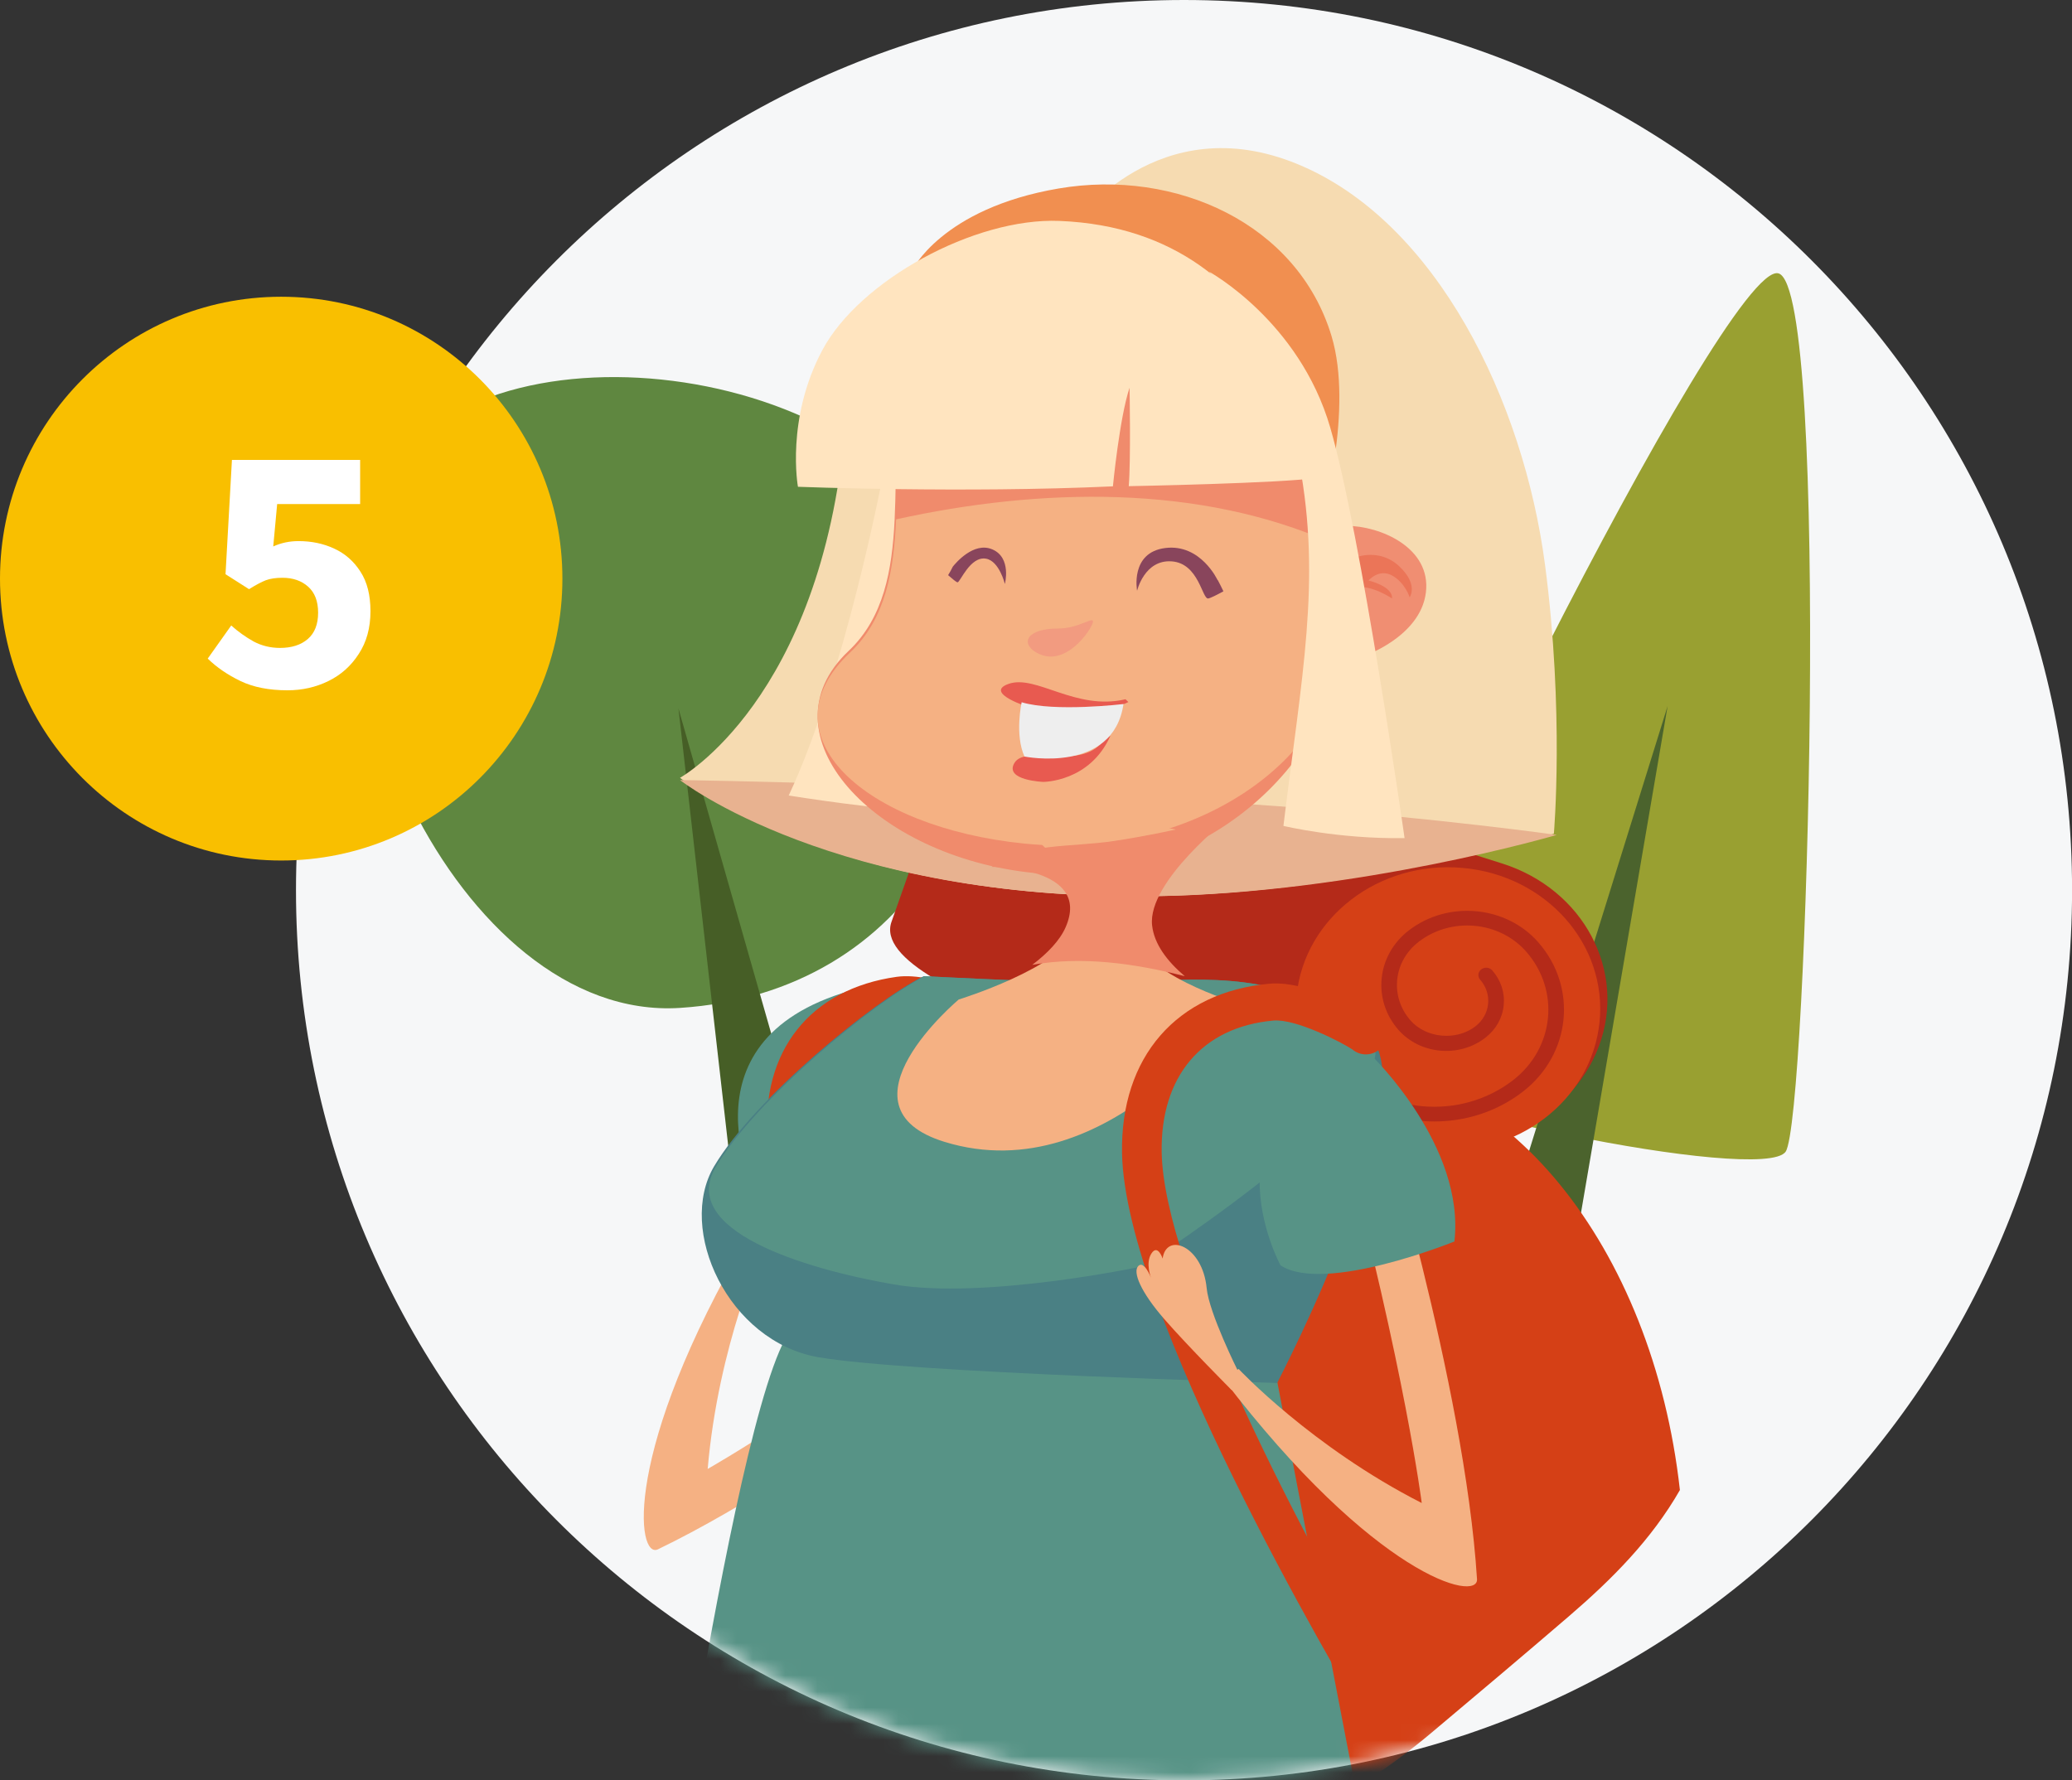
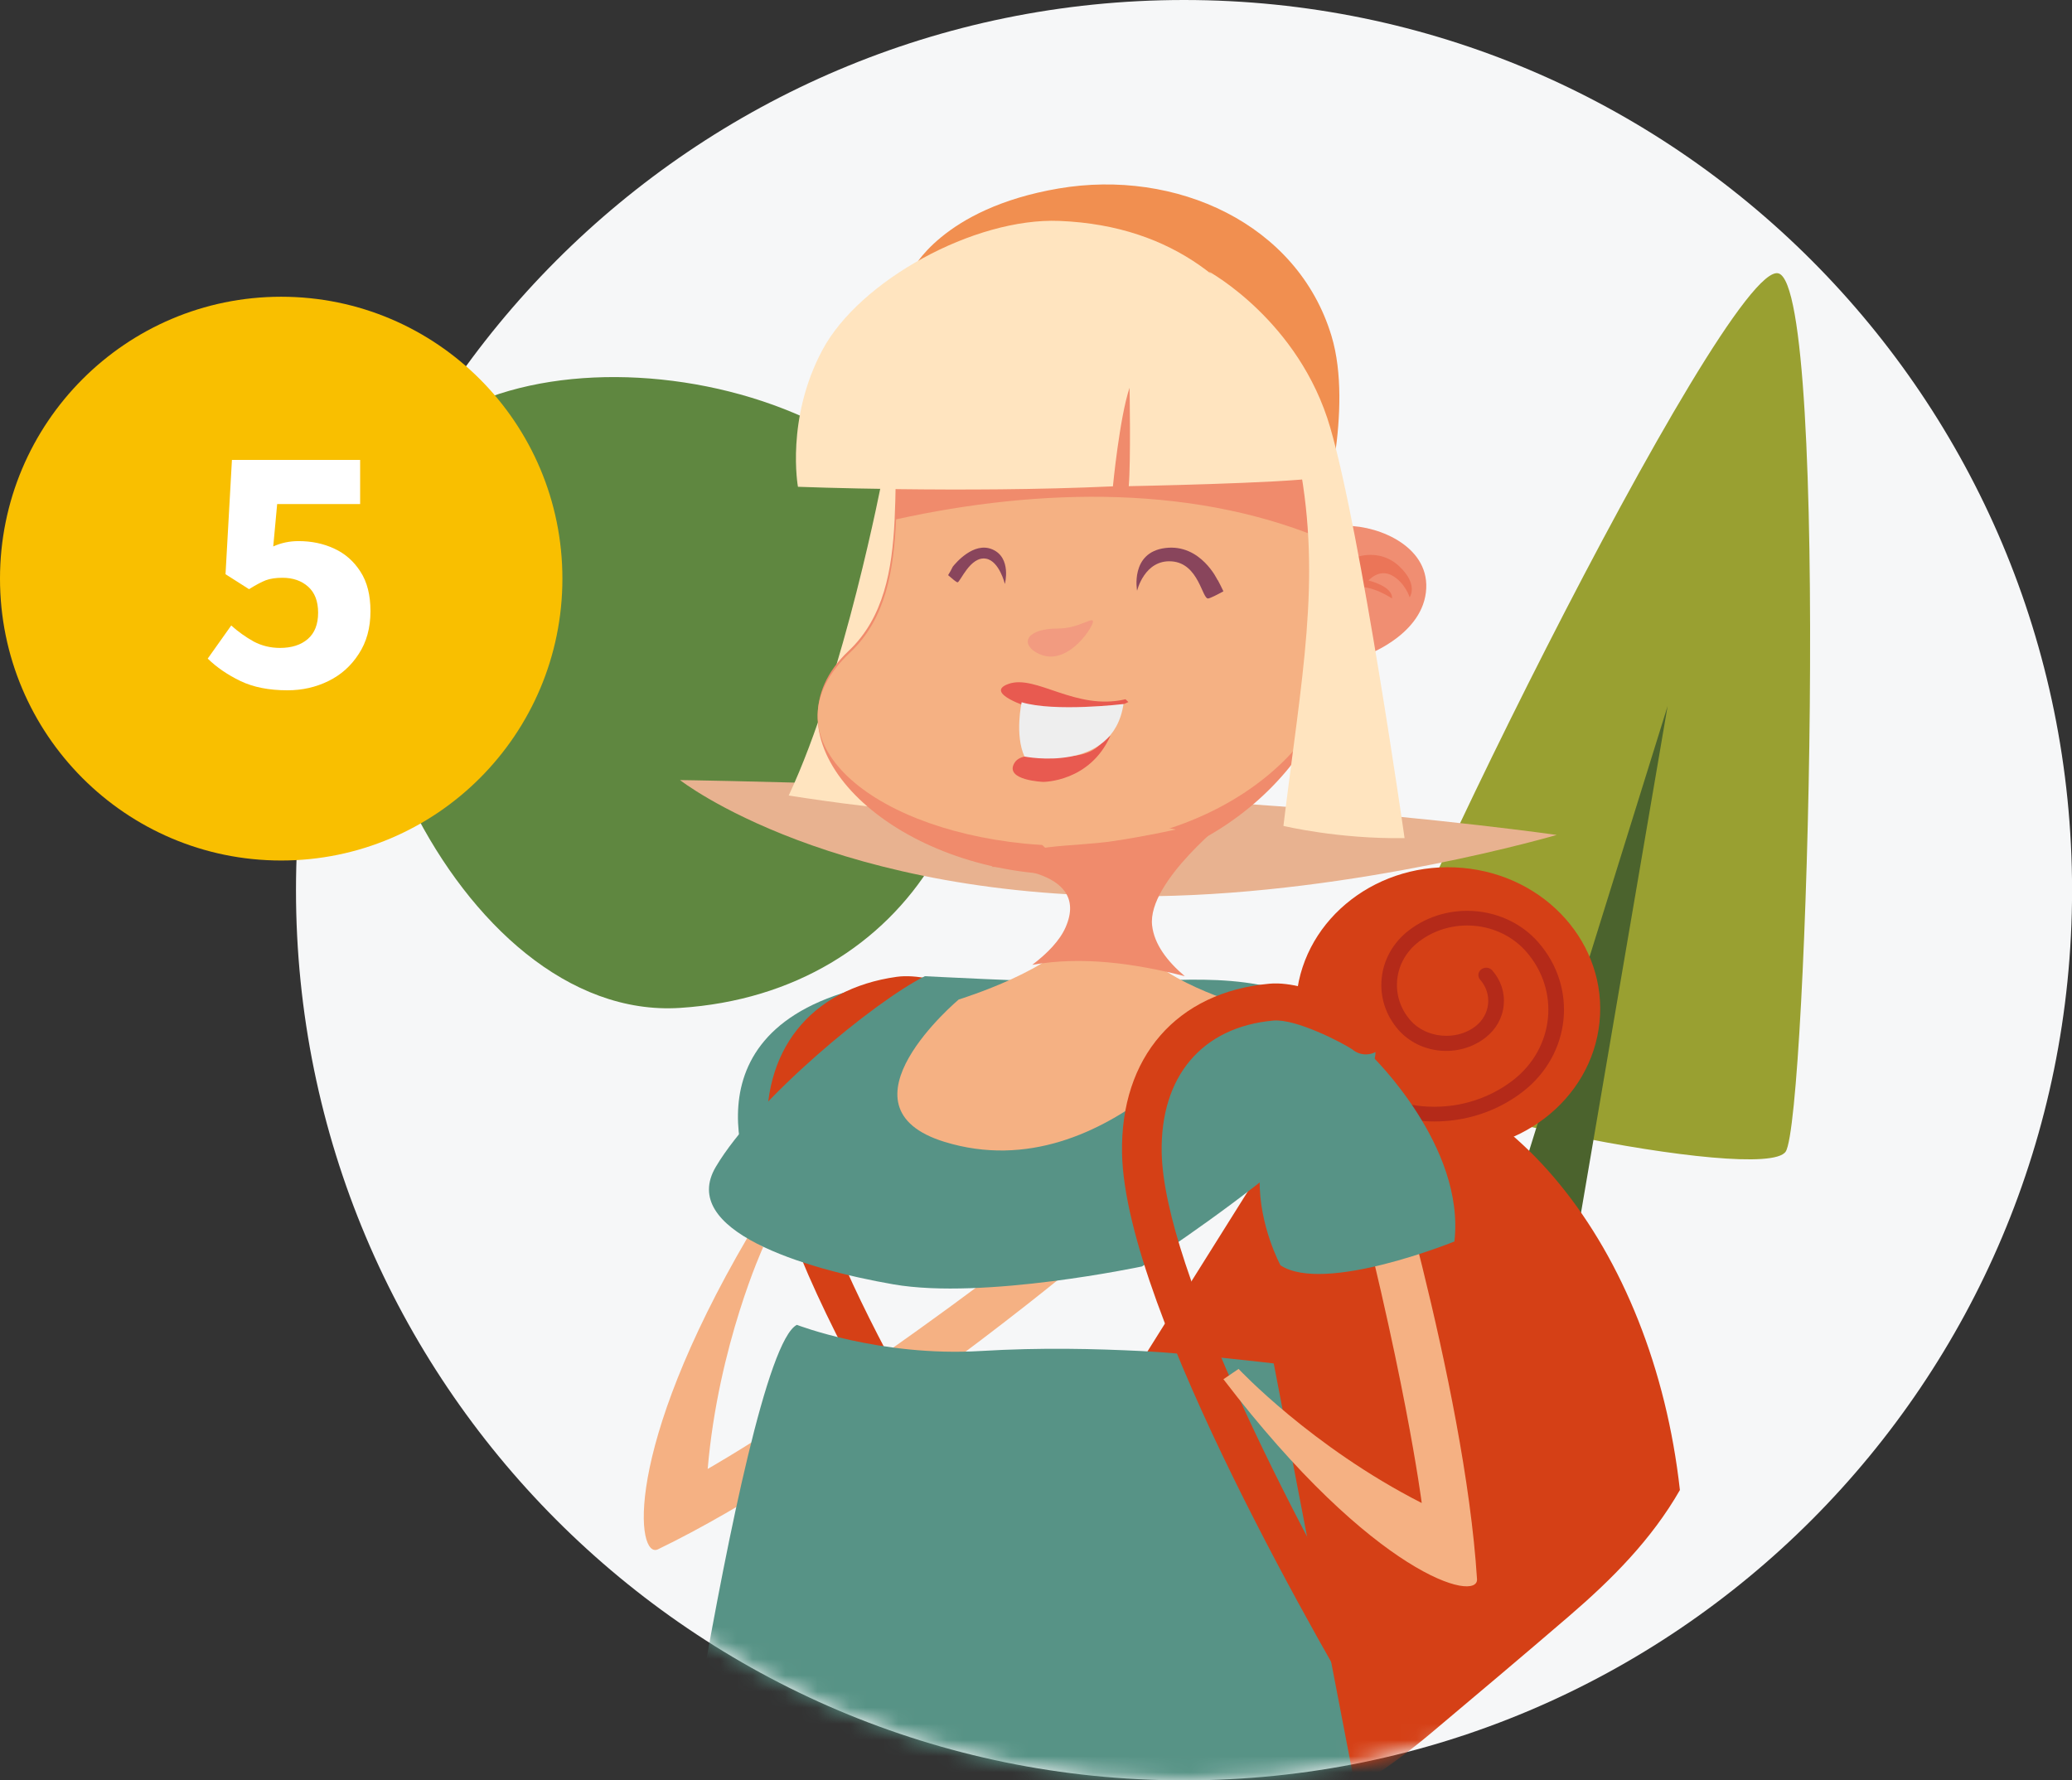
<svg xmlns="http://www.w3.org/2000/svg" width="128" height="110" viewBox="0 0 128 110" fill="none">
  <rect x="0" y="0" width="128" height="110" fill="#333333" stroke="none" />
  <path fill-rule="evenodd" clip-rule="evenodd" d="M128.004 55C128.004 85.376 103.443 110 73.145 110C42.847 110 18.285 85.376 18.285 55C18.285 24.624 42.847 0 73.145 0C103.443 0 128.004 24.624 128.004 55Z" fill="#F6F7F8" />
  <mask id="mask0_1820_15581" style="mask-type:luminance" maskUnits="userSpaceOnUse" x="18" y="0" width="111" height="110">
    <path fill-rule="evenodd" clip-rule="evenodd" d="M128.004 55C128.004 85.376 103.443 110 73.145 110C42.847 110 18.285 85.376 18.285 55C18.285 24.624 42.847 0 73.145 0C103.443 0 128.004 24.624 128.004 55Z" fill="white" />
  </mask>
  <g mask="url(#mask0_1820_15581)">
    <path fill-rule="evenodd" clip-rule="evenodd" d="M42.014 62.273C28.196 63.169 17.771 39.385 23.966 29.293C30.162 19.198 54.807 22.289 59.231 35.288C63.656 48.285 56.238 61.352 42.014 62.273Z" fill="#5F8740" />
-     <path fill-rule="evenodd" clip-rule="evenodd" d="M41.912 43.774L45.972 79.457L51.61 77.76L41.912 43.774Z" fill="#465E26" />
    <path fill-rule="evenodd" clip-rule="evenodd" d="M84.11 65.79C84.779 68.211 108.969 73.189 110.313 71.152C111.657 69.113 113.087 17.866 109.873 16.892C106.657 15.92 83.415 63.27 84.11 65.79Z" fill="#99A031" />
    <path fill-rule="evenodd" clip-rule="evenodd" d="M103.018 43.625L91.865 79.456L96.737 80.38L103.018 43.625Z" fill="#4B632D" />
    <path fill-rule="evenodd" clip-rule="evenodd" d="M65.731 78.773C65.731 78.773 51.486 90.49 40.645 95.725C39.335 96.357 38.415 89.731 46.208 76.41L47.147 77.049C47.147 77.049 44.376 83.084 43.718 90.758C43.718 90.758 50.894 86.719 62.929 77.582C63.19 77.384 61.662 74.225 61.662 74.225C61.662 74.225 64.205 75.77 65.731 78.773Z" fill="#F5B183" />
    <path fill-rule="evenodd" clip-rule="evenodd" d="M52.529 61.211C52.529 61.211 58.297 66.782 57.618 72.667C57.618 72.667 49.589 75.926 46.875 74.139C46.875 74.139 41.56 64.364 52.529 61.211Z" fill="#579386" />
    <path fill-rule="evenodd" clip-rule="evenodd" d="M64.697 103.353C64.433 103.28 64.2 103.124 64.044 102.895L63.983 102.804C61.341 98.987 48.136 79.493 47.419 70.433C46.988 64.961 50.045 61.099 55.397 60.353C57.814 60.014 61.596 62.007 61.859 62.192C62.108 62.37 62.284 62.65 62.316 62.938C62.378 63.517 61.916 64.034 61.283 64.093C60.967 64.123 60.665 64.032 60.437 63.859C59.804 63.488 57.04 62.26 55.743 62.441C51.628 63.015 49.375 65.945 49.716 70.281C50.241 76.914 58.778 91.338 65.928 101.671L66.011 101.796C66.342 102.294 66.167 102.944 65.624 103.245C65.335 103.405 64.996 103.435 64.697 103.353Z" fill="#D54016" />
-     <path fill-rule="evenodd" clip-rule="evenodd" d="M55.081 56.934C53.353 61.571 76.174 66.882 81.215 68.475L86.52 70.152C91.561 71.744 97.047 69.272 98.776 64.635C100.507 59.992 97.825 54.94 92.784 53.347L87.479 51.67C82.438 50.078 59.771 43.906 58.041 48.549L55.081 56.934Z" fill="#B42A19" />
    <path fill-rule="evenodd" clip-rule="evenodd" d="M82.045 65.701L60.359 100.289L71.921 111.475C76.118 110.912 80.28 110.028 84.532 109.967C85.866 109.078 87.164 108.123 88.409 107.076C91.254 104.682 94.109 102.279 96.93 99.853C99.589 97.567 102.03 95.115 103.778 92.062C102.101 77.016 92.912 65.53 82.045 65.701Z" fill="#D54016" />
    <path fill-rule="evenodd" clip-rule="evenodd" d="M80.098 61.496C79.603 66.306 83.393 70.583 88.559 71.044C93.725 71.505 98.317 67.978 98.811 63.165C99.307 58.355 95.518 54.082 90.351 53.623C85.185 53.161 80.594 56.687 80.098 61.496Z" fill="#D54016" />
    <path fill-rule="evenodd" clip-rule="evenodd" d="M87.782 69.253C89.975 69.451 92.251 68.863 94.08 67.446C97.051 65.142 97.474 61.001 95.023 58.214C93.032 55.944 89.438 55.62 87.02 57.494C85.045 59.022 84.764 61.776 86.392 63.633C87.729 65.151 90.139 65.371 91.761 64.115C92.41 63.612 92.814 62.904 92.892 62.117C92.973 61.332 92.72 60.565 92.186 59.956C92.017 59.762 91.713 59.734 91.504 59.894C91.298 60.053 91.269 60.34 91.44 60.534C91.81 60.954 91.985 61.487 91.928 62.031C91.874 62.574 91.594 63.065 91.144 63.414C89.972 64.321 88.106 64.152 87.141 63.053C86.514 62.341 86.222 61.443 86.314 60.529C86.409 59.607 86.877 58.782 87.635 58.193C89.645 56.637 92.624 56.907 94.278 58.791C96.389 61.193 96.027 64.763 93.466 66.743C90.214 69.261 85.385 68.83 82.707 65.776C82.535 65.583 82.23 65.556 82.023 65.714C81.814 65.873 81.787 66.161 81.958 66.355C83.469 68.073 85.584 69.056 87.782 69.253Z" fill="#B42A19" />
    <path fill-rule="evenodd" clip-rule="evenodd" d="M73.143 112.696C74.52 112.763 75.911 112.814 77.303 112.821C79.458 111.979 81.545 110.973 83.637 109.975L78.686 84.24C78.686 84.24 73.439 83.616 70.536 83.475C67.633 83.335 64.398 83.245 60.577 83.472C54.355 83.844 49.227 81.856 49.227 81.856C47.414 82.786 44.949 95.052 43.352 104.145C52.184 109.751 62.796 112.195 73.143 112.696Z" fill="#579386" />
-     <path fill-rule="evenodd" clip-rule="evenodd" d="M66.449 13.747C66.449 13.747 71.546 6.59 80.16 10.141C88.773 13.692 94.117 24.818 95.443 34.878C96.646 44.003 95.992 51.511 95.992 51.511C95.992 51.511 83.742 55.189 71.251 55.369C51.444 55.655 42.008 48.057 42.008 48.057C42.008 48.057 50.715 43.253 52.203 26.484C52.968 17.857 64.837 14.296 66.449 13.747Z" fill="#F6DBB1" />
    <path fill-rule="evenodd" clip-rule="evenodd" d="M78.94 49.811C88.919 50.557 96.169 51.586 96.169 51.586C96.169 51.586 83.879 55.194 71.347 55.37C51.475 55.651 42.008 48.197 42.008 48.197C42.008 48.197 60.711 48.449 78.94 49.811Z" fill="#E8B290" />
    <path fill-rule="evenodd" clip-rule="evenodd" d="M54.519 29.493C54.519 29.493 52.172 41.795 48.723 49.152C48.723 49.152 55.114 50.169 56.332 49.964C56.332 49.964 56.274 29.559 56.132 29.049C55.989 28.538 54.519 29.493 54.519 29.493Z" fill="#FFE4BF" />
    <path fill-rule="evenodd" clip-rule="evenodd" d="M56.332 16.728C56.332 16.728 58.151 12.882 65.396 11.646C72.641 10.41 80.158 13.813 82.255 20.758C83.626 25.296 81.662 32.04 81.662 32.04C81.662 32.04 57.422 17.568 56.332 16.728Z" fill="#F18F50" />
    <path fill-rule="evenodd" clip-rule="evenodd" d="M55.986 23.539C54.445 28.359 56.79 36.104 52.424 40.217C46.961 45.365 53.954 52.94 63.882 53.938C74.263 54.982 82.573 46.91 82.731 39.806C82.947 30.025 79.347 23.309 75.242 20.171C71.138 17.032 57.529 18.72 55.986 23.539Z" fill="#F08B6C" />
    <path fill-rule="evenodd" clip-rule="evenodd" d="M52.518 40.312C54.74 38.224 55.218 35.192 55.358 32.088C64.261 30.132 74.045 29.904 82.307 33.559C82.624 35.471 82.781 37.553 82.731 39.806C82.573 46.872 73.646 53.16 63.295 52.122C53.397 51.13 47.071 45.432 52.518 40.312Z" fill="#F5B183" />
    <path fill-rule="evenodd" clip-rule="evenodd" d="M65.44 13.649C60.179 13.44 53.101 17.342 50.813 21.61C48.525 25.877 49.294 30.076 49.294 30.076C49.294 30.076 59.459 30.475 68.751 30.049C68.751 30.049 69.161 25.803 69.78 23.955C69.78 23.955 69.864 28.516 69.729 30.038C69.729 30.038 79.283 29.86 81.398 29.518C81.398 29.518 80.005 14.226 65.44 13.649Z" fill="#FFE4BF" />
    <path fill-rule="evenodd" clip-rule="evenodd" d="M83.188 32.49L84.172 40.568C84.172 40.568 87.746 39.378 88.086 36.607C88.426 33.836 85.26 32.489 83.188 32.49Z" fill="#F08E72" />
    <path fill-rule="evenodd" clip-rule="evenodd" d="M67.517 38.439C67.436 38.885 65.807 41.332 64.034 40.325C63.009 39.743 63.429 38.828 65.376 38.832C66.656 38.835 67.591 38.028 67.517 38.439Z" fill="#F29B80" />
    <path fill-rule="evenodd" clip-rule="evenodd" d="M83.811 34.422C83.811 34.422 85.251 33.86 86.45 34.998C87.649 36.135 87.082 36.904 87.082 36.904C87.082 36.904 86.802 35.992 85.99 35.554C85.178 35.116 84.542 35.866 84.542 35.866C84.542 35.866 86.058 36.221 85.992 36.976C85.992 36.976 84.756 36.132 83.781 36.284C82.808 36.437 83.187 34.795 83.811 34.422Z" fill="#EB7558" />
    <path fill-rule="evenodd" clip-rule="evenodd" d="M80.27 28.624C81.638 35.917 80.405 41.801 79.285 51.028C79.285 51.028 82.681 51.85 86.769 51.782C86.769 51.782 84.09 33 82.177 26.415C80.263 19.829 74.684 16.781 74.684 16.781C74.684 16.781 78.903 21.331 80.27 28.624Z" fill="#FFE4BF" />
-     <path fill-rule="evenodd" clip-rule="evenodd" d="M57.056 60.315C57.056 60.315 63.503 60.643 67.673 60.747C70.413 60.816 76.15 59.837 80.081 61.529C80.081 61.529 82.655 62.776 84.222 63.72C88.791 66.471 78.899 85.446 78.899 85.446C78.899 85.446 56.166 84.823 50.568 83.858C44.969 82.892 41.797 75.956 44.12 72.052C46.595 67.892 53.91 61.883 57.056 60.315Z" fill="#4A8084" />
    <path fill-rule="evenodd" clip-rule="evenodd" d="M57.132 60.315C57.132 60.315 63.567 60.644 67.728 60.748C70.463 60.817 76.189 59.836 80.113 61.533C80.113 61.533 82.682 62.785 84.246 63.732C88.806 66.493 70.549 78.247 70.549 78.247C70.549 78.247 60.786 80.323 55.198 79.355C49.61 78.386 41.902 76.012 44.22 72.094C46.69 67.919 53.992 61.889 57.132 60.315Z" fill="#579386" />
    <path fill-rule="evenodd" clip-rule="evenodd" d="M64.344 52.165C64.344 52.165 67.568 55.117 66.537 57.47C65.505 59.822 59.227 61.754 59.227 61.754C59.227 61.754 51.304 68.394 58.364 70.555C68.543 73.671 76.473 61.992 76.473 61.992C76.473 61.992 70.203 60.14 69.891 57.402C69.696 55.687 72.915 51.315 72.915 51.315C72.915 51.315 67.243 49.925 64.344 52.165Z" fill="#F5B183" />
    <path fill-rule="evenodd" clip-rule="evenodd" d="M73.19 60.313C72.097 59.385 71.303 58.333 71.173 57.181C70.861 54.444 76.025 50.44 76.025 50.44C76.025 50.44 72.609 51.387 68.835 51.958C66.108 52.37 63.191 52.06 61.254 53.56C61.254 53.56 67.473 53.534 65.83 57.289C65.474 58.104 64.725 58.886 63.77 59.613C66.828 59.072 70.025 59.508 73.19 60.313Z" fill="#F08B6C" />
    <path fill-rule="evenodd" clip-rule="evenodd" d="M85.578 107.816C85.303 107.723 85.065 107.541 84.914 107.285L84.854 107.183C82.292 102.909 69.503 81.098 69.315 71.255C69.204 65.31 72.694 61.296 78.424 60.778C81.011 60.542 84.901 62.904 85.168 63.118C85.422 63.324 85.59 63.637 85.606 63.95C85.636 64.58 85.112 65.115 84.437 65.144C84.099 65.159 83.785 65.045 83.553 64.845C82.904 64.409 80.048 62.931 78.659 63.056C74.254 63.454 71.676 66.504 71.764 71.214C71.902 78.421 80.053 94.492 86.992 106.063L87.072 106.202C87.392 106.759 87.164 107.453 86.57 107.749C86.252 107.907 85.891 107.921 85.578 107.816Z" fill="#D54016" />
    <path fill-rule="evenodd" clip-rule="evenodd" d="M85.041 67.943C85.041 67.943 90.484 85.542 91.244 97.567C91.335 99.019 84.904 97.412 75.578 85.215L76.515 84.579C76.515 84.579 81.025 89.4 87.829 92.864C87.829 92.864 86.8 84.691 82.9 70.105C82.816 69.789 79.342 70.035 79.342 70.035C79.342 70.035 81.713 68.246 85.041 67.943Z" fill="#F5B183" />
-     <path fill-rule="evenodd" clip-rule="evenodd" d="M76.474 84.702C76.474 84.702 74.689 81.128 74.543 79.588C74.292 76.962 72.048 76.115 71.823 77.76C71.823 77.76 71.528 76.846 71.135 77.44C70.743 78.034 71.106 78.948 71.106 78.948C71.106 78.948 70.684 77.851 70.321 78.217C69.957 78.582 70.458 79.816 71.931 81.507C73.405 83.197 76.095 85.894 76.095 85.894C76.095 85.894 76.481 85.651 76.474 84.702Z" fill="#F5B183" />
    <path fill-rule="evenodd" clip-rule="evenodd" d="M84.758 65.25C84.758 65.25 90.525 70.821 89.847 76.706C89.847 76.706 81.818 79.965 79.104 78.178C79.104 78.178 73.789 68.403 84.758 65.25Z" fill="#579386" />
    <path fill-rule="evenodd" clip-rule="evenodd" d="M69.53 43.203C66.443 43.934 63.992 41.642 62.291 42.259C60.737 42.824 63.642 43.723 63.642 43.723C63.642 43.723 67.331 44.529 69.707 43.376" fill="#E85A50" />
    <path fill-rule="evenodd" clip-rule="evenodd" d="M68.129 45.813C66.675 47.64 63.356 45.968 62.664 47.144C62.032 48.219 64.444 48.309 64.444 48.309C64.444 48.309 67.33 48.327 68.602 45.449" fill="#E85A50" />
    <path fill-rule="evenodd" clip-rule="evenodd" d="M69.405 43.499C69.405 43.499 65.171 44.006 63.114 43.389C63.114 43.389 62.672 45.397 63.29 46.743C63.29 46.743 68.758 47.844 69.405 43.499Z" fill="#EEEEEE" />
    <path fill-rule="evenodd" clip-rule="evenodd" d="M61.299 33.942C60.148 33.453 59.029 34.798 58.859 35.013C58.774 35.193 58.676 35.366 58.57 35.536C58.838 35.772 59.088 35.977 59.154 35.979C59.312 35.984 59.938 34.34 60.917 34.519C61.737 34.669 62.077 36.08 62.077 36.08C62.077 36.08 62.507 34.455 61.299 33.942Z" fill="#89455C" />
    <path fill-rule="evenodd" clip-rule="evenodd" d="M75.244 35.868C75.24 35.86 75.239 35.852 75.238 35.845L75.219 35.846C75.219 35.846 74.178 33.585 71.988 33.859C69.797 34.132 70.245 36.499 70.245 36.499C70.245 36.499 70.7 34.562 72.384 34.684C74.068 34.805 74.263 37.045 74.642 36.976C74.793 36.949 75.174 36.755 75.578 36.534C75.475 36.309 75.359 36.089 75.244 35.868Z" fill="#89455C" />
  </g>
  <path d="M17.371 53.167C26.965 53.167 34.743 45.37 34.743 35.751C34.743 26.132 26.965 18.334 17.371 18.334C7.777 18.334 0 26.132 0 35.751C0 45.37 7.777 53.167 17.371 53.167Z" fill="#F9BF00" />
  <path d="M17.76 42.65C16.616 42.65 15.648 42.459 14.856 42.078C14.064 41.697 13.389 41.235 12.832 40.692L14.284 38.646C14.709 39.027 15.171 39.357 15.67 39.636C16.169 39.9 16.711 40.032 17.298 40.032C18.017 40.032 18.589 39.849 19.014 39.482C19.439 39.115 19.652 38.573 19.652 37.854C19.652 37.15 19.447 36.615 19.036 36.248C18.625 35.881 18.097 35.698 17.452 35.698C17.041 35.698 16.697 35.749 16.418 35.852C16.154 35.955 15.809 36.138 15.384 36.402L13.932 35.478L14.328 28.416H22.248V31.144H17.122L16.88 33.762C17.364 33.542 17.885 33.432 18.442 33.432C19.249 33.432 19.982 33.586 20.642 33.894C21.317 34.202 21.859 34.679 22.27 35.324C22.681 35.955 22.886 36.769 22.886 37.766C22.886 38.793 22.644 39.673 22.16 40.406C21.691 41.139 21.067 41.697 20.29 42.078C19.513 42.459 18.669 42.65 17.76 42.65Z" fill="white" />
</svg>